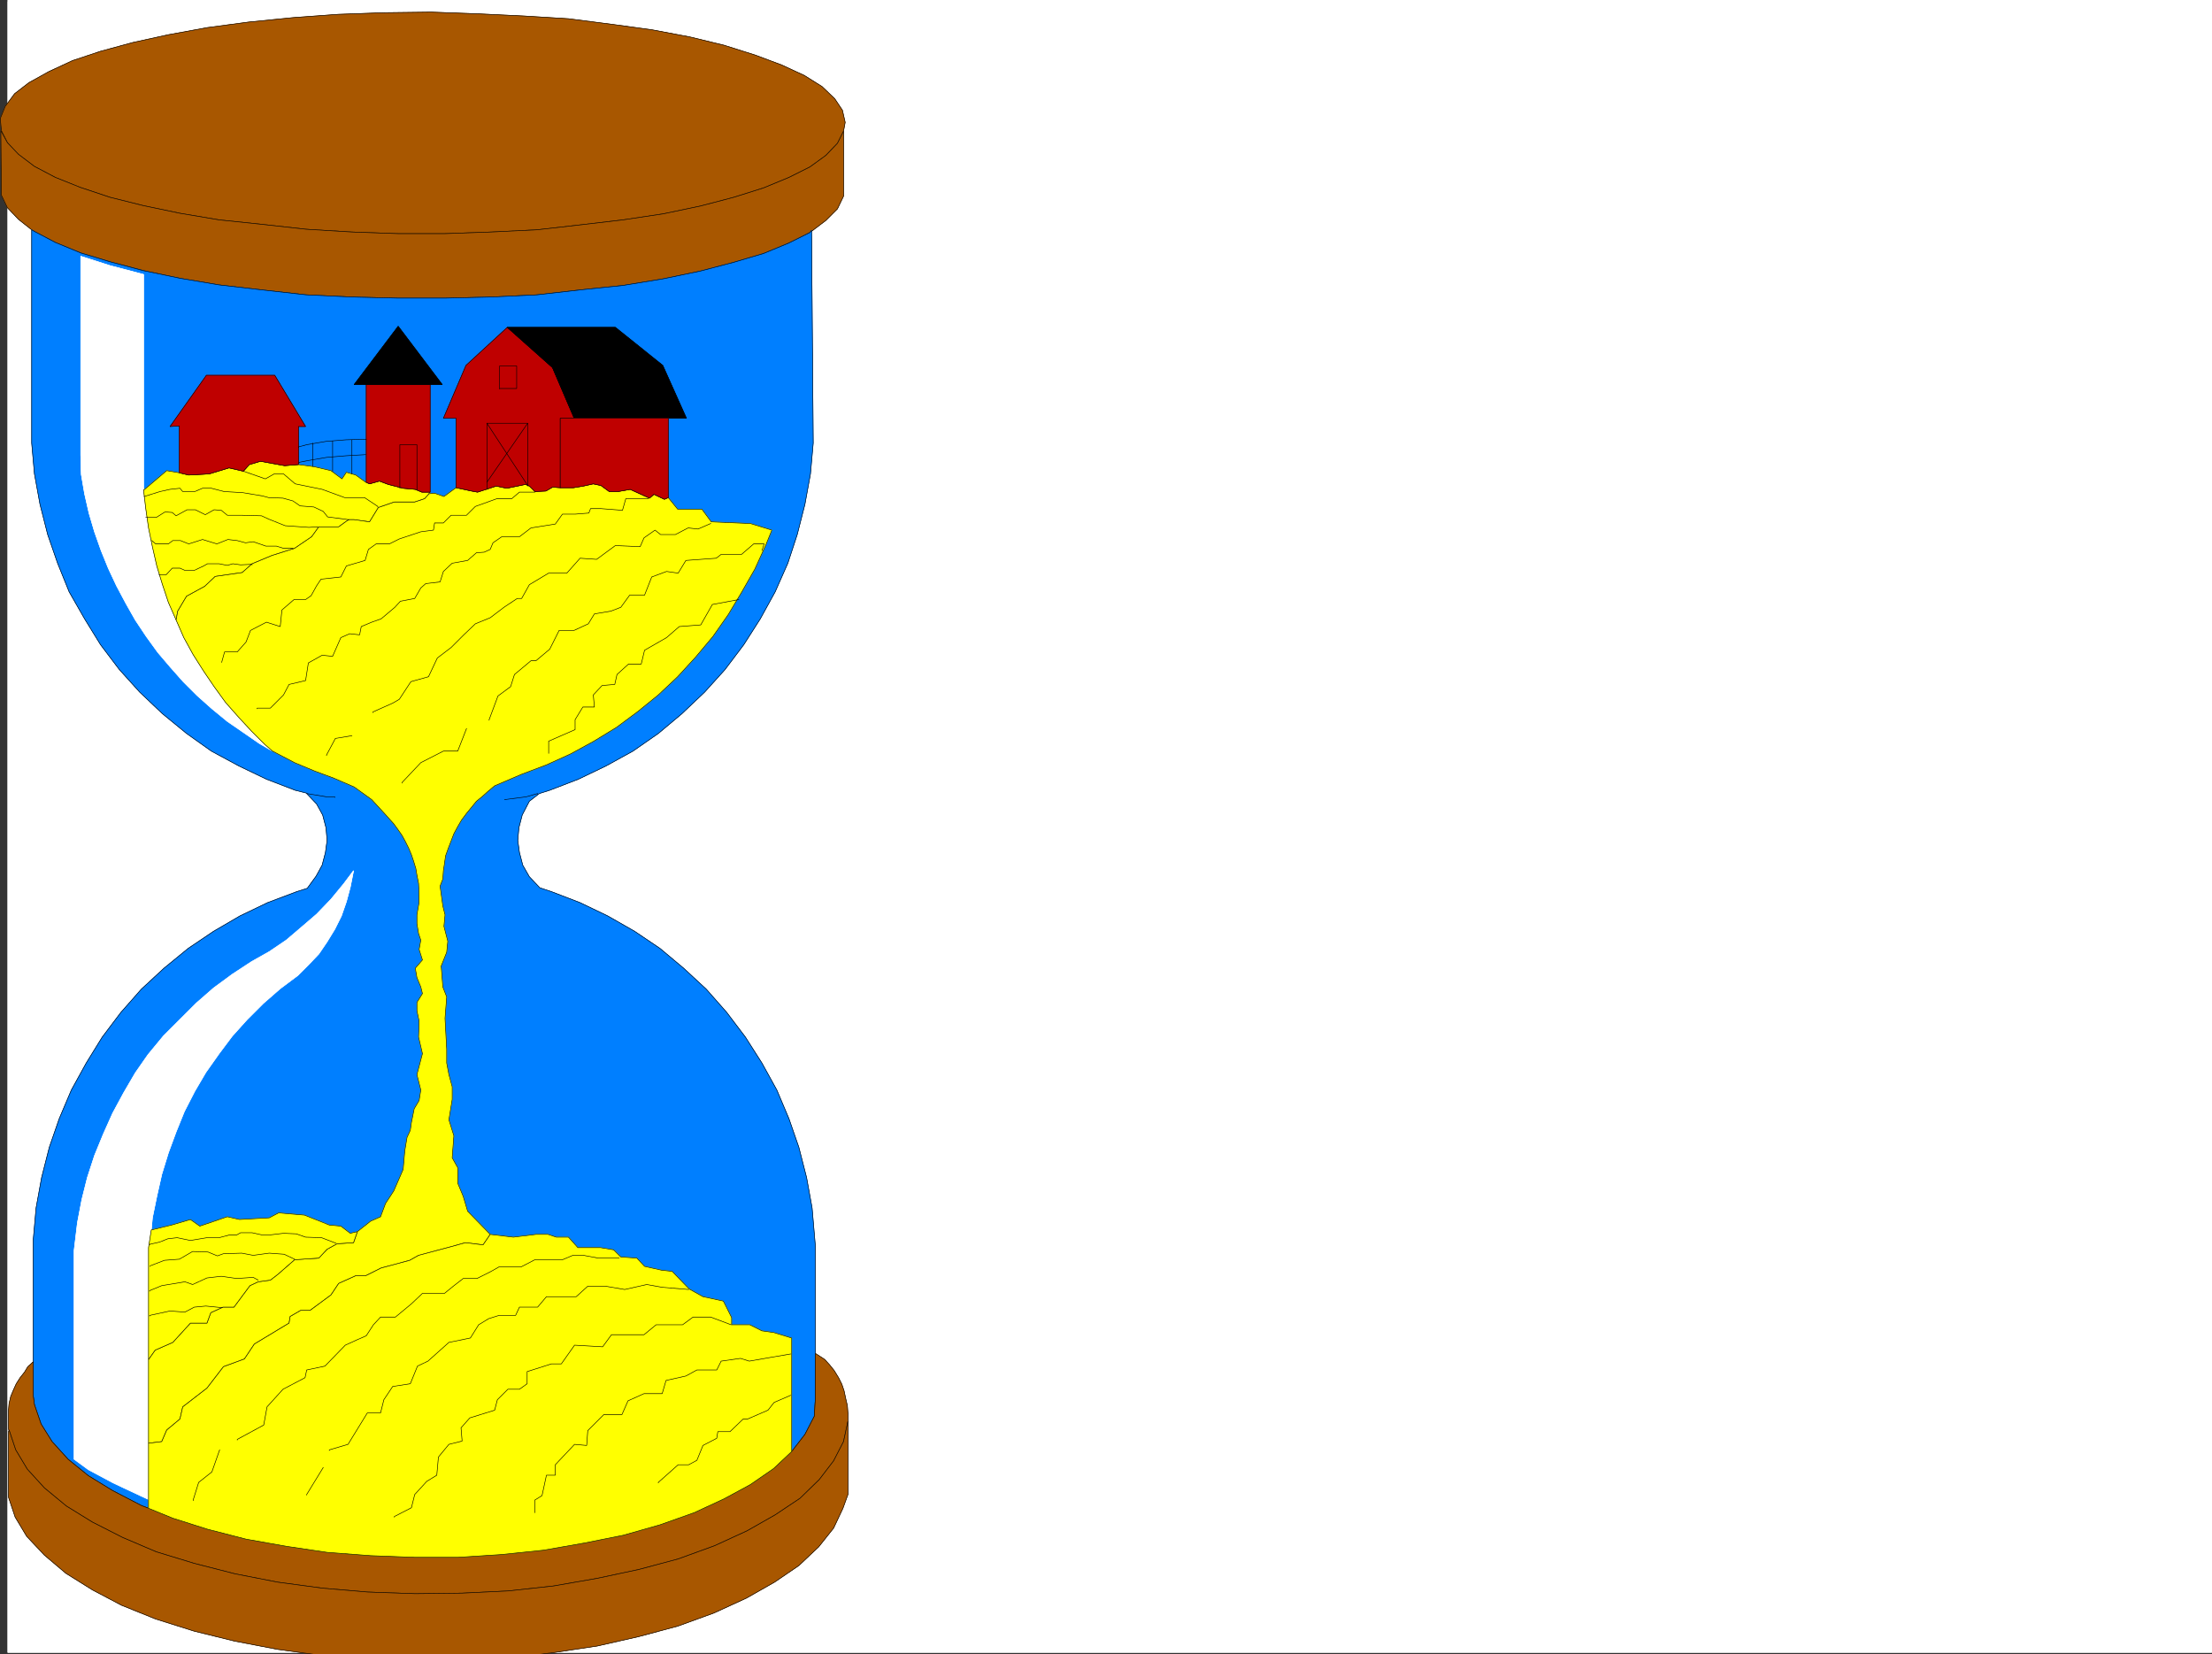
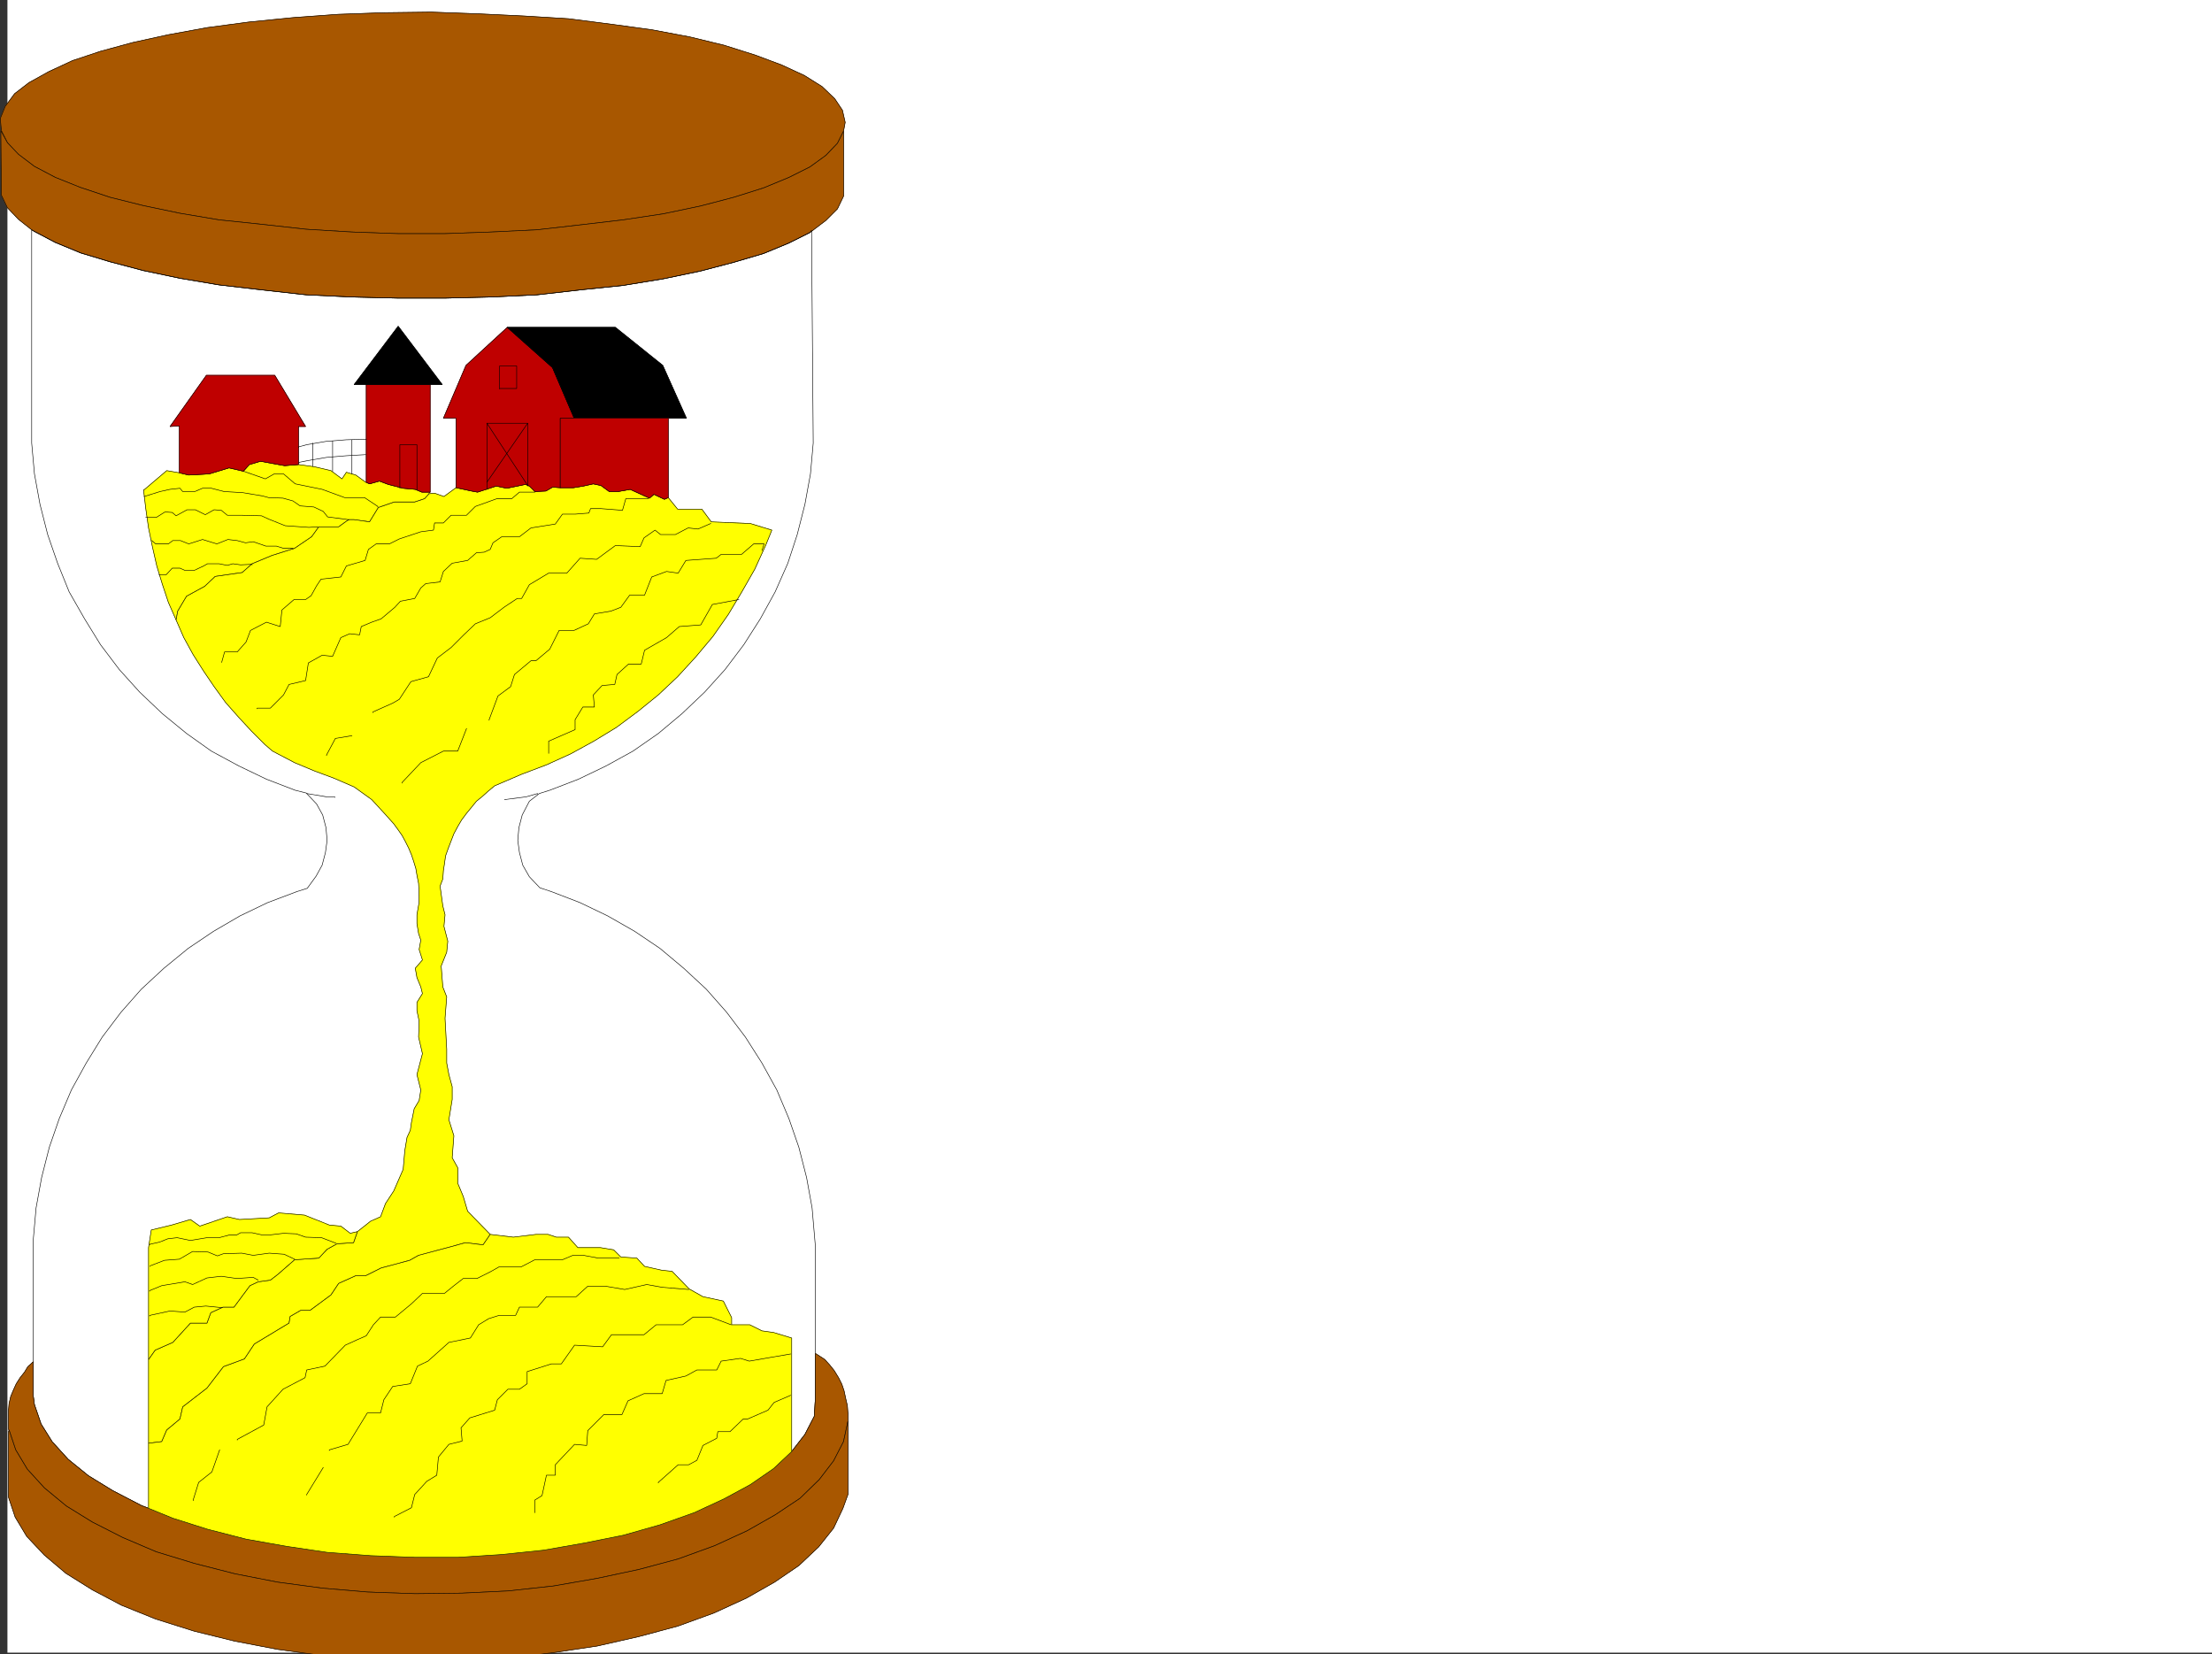
<svg xmlns="http://www.w3.org/2000/svg" width="3007.12" height="2248.25">
  <rect width="100%" height="100%" fill="#333333" stroke="none" />
  <defs>
    <clipPath id="a">
-       <path d="M0 0h2997v2244.137H0Zm0 0" />
-     </clipPath>
+       </clipPath>
    <clipPath id="b">
      <path d="M1 1929h1142v317.09H1Zm0 0" />
    </clipPath>
    <clipPath id="c">
      <path d="M0 1929h1144v317.09H0Zm0 0" />
    </clipPath>
  </defs>
  <path fill="#fff" d="M10.104 2246.297H3007.12V0H10.104Zm0 0" />
  <g clip-path="url(#a)" transform="translate(10.104 2.16)">
    <path fill="#fff" fill-rule="evenodd" stroke="#fff" stroke-linecap="square" stroke-linejoin="bevel" stroke-miterlimit="10" stroke-width=".743" d="M.742 2244.137h2995.531V-2.16H.743Zm0 0" />
  </g>
  <path fill="#a85700" fill-rule="evenodd" stroke="#a85700" stroke-linecap="square" stroke-linejoin="bevel" stroke-miterlimit="10" stroke-width=".743" d="m1148.972 166.293-3.754-16.5-10.48-15.719-17.243-16.46-23.969-15.016-30.734-14.23-35.93-13.454-42.738-13.488-46.45-11.262-51.69-9.734-54.7-7.47-58.457-7.507-60.684-3.715-62.91-3.008-62.953-2.27-63.691.782-62.953 2.23-61.426 4.497-59.938 5.98-56.187 7.508-53.215 9.738-47.938 10.477-44.222 12.004-38.2 12.707-32.218 14.976-26.98 14.977-19.473 15.012-12.746 17.207-6.723 16.5 1.484 16.46 8.25 16.462 14.977 15.757 21.738 16.461 28.465 14.973 33.703 13.492 40.469 13.488 44.965 11.223 50.207 10.516 53.176 8.953 57.71 6.023 60.684 6.727 62.207 3.75 62.91 2.23h63.696l62.953-2.23 62.168-3.008 59.195-6.727 57.71-6.765 54.665-8.211 50.203-10.516 45.707-11.965 40.469-12.746 34.45-14.234 28.503-14.23 21.7-15.72 15.757-16.46 8.25-16.5zm0 0" />
  <path fill="none" stroke="#000" stroke-linecap="square" stroke-linejoin="bevel" stroke-miterlimit="10" stroke-width=".743" d="m1148.972 166.293-3.754-16.5-10.48-15.719-17.243-16.46-23.969-15.016-30.734-14.23-35.93-13.454-42.738-13.488-46.45-11.262-51.69-9.734-54.7-7.47-58.457-7.507-60.684-3.715-62.91-3.008-62.953-2.27-63.691.782-62.953 2.23-61.426 4.497-59.938 5.98-56.187 7.508-53.215 9.738-47.938 10.477-44.222 12.004-38.2 12.707-32.218 14.976-26.98 14.977-19.473 15.012-12.746 17.207-6.723 16.5 1.484 16.46 8.25 16.462 14.977 15.757 21.738 16.461 28.465 14.973 33.703 13.492 40.469 13.488 44.965 11.223 50.207 10.516 53.176 8.953 57.71 6.023 60.684 6.727 62.207 3.75 62.91 2.23h63.696l62.953-2.23 62.168-3.008 59.195-6.727 57.71-6.765 54.665-8.211 50.203-10.516 45.707-11.965 40.469-12.746 34.45-14.234 28.503-14.23 21.7-15.72 15.757-16.46 8.25-16.5zm0 0" />
  <path fill="#a85700" fill-rule="evenodd" stroke="#a85700" stroke-linecap="square" stroke-linejoin="bevel" stroke-miterlimit="10" stroke-width=".743" d="m1146.741 178.258-8.25 16.5-15.758 16.46-21.699 15.72-28.504 14.23-34.45 14.234-40.468 12.746-45.707 11.965-50.203 10.516-54.664 8.21-57.711 6.766-59.195 6.727-62.168 3.008-62.953 2.23h-63.696l-62.91-2.23-62.207-3.75-60.684-6.727-57.71-6.023-53.176-8.953-50.207-10.516-44.965-11.223-40.469-13.488-33.703-13.492-28.465-14.973-21.738-16.46-14.977-15.758-8.992-16.461.742 87.62 8.25 17.243 14.977 15.719 17.984 14.234 3.754 2.266 28.465 14.976 34.484 14.23 39.688 11.966 45.707 12.003 49.465 10.48 53.176 8.993 57.71 6.727 60.684 6.761 62.207 2.973 62.91 1.527h63.696l62.953-1.527 62.168-2.973 59.195-6.761 57.71-5.985 54.665-8.992 50.203-10.476 45.707-12.004 40.469-11.965 34.45-14.235 28.503-14.23 21.7-16.461 15.757-15.758 8.25-17.203zm0 0" />
  <path fill="none" stroke="#000" stroke-linecap="square" stroke-linejoin="bevel" stroke-miterlimit="10" stroke-width=".743" d="m1146.741 178.258-8.25 16.5-15.758 16.46-21.699 15.72-28.504 14.23-34.45 14.234-40.468 12.746-45.707 11.965-50.203 10.516-54.664 8.21-57.711 6.766-59.195 6.727-62.168 3.008-62.953 2.23h-63.696l-62.91-2.23-62.207-3.75-60.684-6.727-57.71-6.023-53.176-8.953-50.207-10.516-44.965-11.223-40.469-13.488-33.703-13.492-28.465-14.973-21.738-16.46-14.977-15.758-8.992-16.461.742 87.62 8.25 17.243 14.977 15.719 17.984 14.234 3.754 2.266 28.465 14.976 34.484 14.23 39.688 11.966 45.707 12.003 49.465 10.48 53.176 8.993 57.71 6.727 60.684 6.761 62.207 2.973 62.91 1.527h63.696l62.953-1.527 62.168-2.973 59.195-6.761 57.71-5.985 54.665-8.992 50.203-10.476 45.707-12.004 40.469-11.965 34.45-14.235 28.503-14.23 21.7-16.461 15.757-15.758 8.25-17.203zm0 0" />
-   <path fill="#007fff" fill-rule="evenodd" stroke="#007fff" stroke-linecap="square" stroke-linejoin="bevel" stroke-miterlimit="10" stroke-width=".743" d="m733.143 1078.574 14.23-4.496 38.946-14.976 37.457-17.985 36.715-20.215 34.484-23.968 32.22-26.98 30.734-29.208 27.722-30.695 25.453-33.703 22.48-35.188 20.216-36.715 17.242-38.945 12.75-38.945 10.476-41.211 7.508-41.211 3.754-41.914-2.27-289.145-2.226 3.012-28.504 14.23-34.45 14.235-40.468 11.965-45.707 12.004-50.203 10.476-54.664 8.992-57.711 5.985-59.195 6.761-62.168 2.973-62.953 1.527h-63.696l-62.91-1.527-62.207-2.973-60.684-6.761-57.71-6.727-53.176-8.992-50.207-10.48-44.965-12.004-39.688-11.965-34.484-14.23-28.465-14.977-3.754-2.266v289.887l3.754 41.914 7.508 41.21 10.477 41.212L78.296 765.5l15.718 38.945 20.997 36.715 21.699 35.188 25.492 33.703 27.723 30.695 30.734 29.207 32.96 26.98 33.704 23.97 37.457 20.214 37.457 17.985 38.985 14.976 14.976 3.754 14.23 14.973 8.25 14.976 4.497 17.242 1.488 17.204-2.23 16.503-4.497 17.204-8.25 15.011-12.004 16.461-14.23 4.5-39.688 14.973-37.457 17.988-35.972 20.957-34.488 23.227-32.961 26.976-30.73 28.465-27.724 31.438-25.453 33.703-21.742 35.23-20.215 36.676-16.5 38.941-13.488 38.946-10.48 41.21-7.504 41.212-3.715 41.914v214.23l1.484 11.223 8.992 26.234 14.977 23.969 21.738 23.969 8.25 6.726 19.473 15.758 32.96 20.211 38.946 20.215 9.774 3.754 32.96 13.492 47.196 14.973 52.433 13.492 54.7 9.734 55.445 8.211 59.195 4.496 59.942 2.27h59.195l58.457-3.754 57.672-5.985 55.445-9.734 52.469-10.48 50.168-14.23 46.45-16.5 40.468-18.731 35.972-19.473 31.477-21.7 24.711-23.226 17.984-23.222 12.746-24.711 1.489-25.496V1694.28l-4.496-52.433-7.47-41.211-10.519-41.211-13.488-38.946-16.46-38.94-20.255-36.677-22.445-35.23-25.492-33.703-27.723-31.438-30.73-28.465-32.22-26.976-34.448-23.227-36.715-20.957-37.457-17.988-38.98-14.973-15.72-5.242-14.234-14.973-8.992-15.757-4.496-17.204-2.27-16.503 1.528-17.204 4.496-17.242 9.734-18.73zm0 0" />
  <path fill="none" stroke="#000" stroke-linecap="square" stroke-linejoin="bevel" stroke-miterlimit="10" stroke-width=".743" d="m733.143 1078.574 14.23-4.496 38.946-14.976 37.457-17.985 36.715-20.215 34.484-23.968 32.22-26.98 30.734-29.208 27.722-30.695 25.453-33.703 22.48-35.188 20.216-36.715 17.242-38.945 12.75-38.945 10.476-41.211 7.508-41.211 3.754-41.914-2.27-289.145-2.226 3.012-28.504 14.23-34.45 14.235-40.468 11.965-45.707 12.004-50.203 10.476-54.664 8.992-57.711 5.985-59.195 6.761-62.168 2.973-62.953 1.527h-63.696l-62.91-1.527-62.207-2.973-60.684-6.761-57.71-6.727-53.176-8.992-50.207-10.48-44.965-12.004-39.688-11.965-34.484-14.23-28.465-14.977-3.754-2.266v289.887l3.754 41.914 7.508 41.21 10.477 41.212L78.296 765.5l15.718 38.945 20.997 36.715 21.699 35.188 25.492 33.703 27.723 30.695 30.734 29.207 32.96 26.98 33.704 23.97 37.457 20.214 37.457 17.985 38.985 14.976 14.976 3.754 14.23 14.973 8.25 14.976 4.497 17.242 1.488 17.204-2.23 16.503-4.497 17.204-8.25 15.011-12.004 16.461-14.23 4.5-39.688 14.973-37.457 17.988-35.972 20.957-34.488 23.227-32.961 26.976-30.73 28.465-27.724 31.438-25.453 33.703-21.742 35.23-20.215 36.676-16.5 38.941-13.488 38.946-10.48 41.21-7.504 41.212-3.715 41.914v214.23l1.484 11.223 8.992 26.234 14.977 23.969 21.738 23.969 8.25 6.726 19.473 15.758 32.96 20.211 38.946 20.215 9.774 3.754 32.96 13.492 47.196 14.973 52.433 13.492 54.7 9.734 55.445 8.211 59.195 4.496 59.942 2.27h59.195l58.457-3.754 57.672-5.985 55.445-9.734 52.469-10.48 50.168-14.23 46.45-16.5 40.468-18.731 35.972-19.473 31.477-21.7 24.711-23.226 17.984-23.222 12.746-24.711 1.489-25.496V1694.28l-4.496-52.433-7.47-41.211-10.519-41.211-13.488-38.946-16.46-38.94-20.255-36.677-22.445-35.23-25.492-33.703-27.723-31.438-30.73-28.465-32.22-26.976-34.448-23.227-36.715-20.957-37.457-17.988-38.98-14.973-15.72-5.242-14.234-14.973-8.992-15.757-4.496-17.204-2.27-16.503 1.528-17.204 4.496-17.242 9.734-18.73zm0 0" />
  <path fill="#a85700" fill-rule="evenodd" stroke="#a85700" stroke-linecap="square" stroke-linejoin="bevel" stroke-miterlimit="10" stroke-width=".743" d="M1108.503 1840.32v59.157l-1.488 25.496-12.747 24.71-17.984 23.223-24.71 23.227-31.478 21.699-35.972 19.473-40.469 18.73-46.45 16.5-50.167 14.23-52.469 10.481-55.445 9.735-57.672 5.984-58.457 3.754H563.8l-59.942-2.27-59.195-4.496-55.445-8.21-54.7-9.735-52.433-13.492-47.196-14.973-32.96-13.492-9.774-3.754-38.945-20.215-32.961-20.21-19.473-15.759-8.25-6.726-21.738-23.969-14.977-23.969-8.992-26.234-1.484-11.223v-47.195l-7.508 6.766-4.496 7.468-5.984 7.508-5.239 8.25-3.754 8.211-3.754 8.992-2.265 9.735-.746 8.996v26.234l.746.742 8.992 26.942 15.758 26.234 23.222 25.457 29.954 24.711 35.226 21.738 41.211 20.957 45.711 19.473 51.688 15.758 55.445 14.191 57.71 11.262 61.427 8.25 61.425 5.238 64.438 2.23 63.695-.742 62.95-3.011 61.425-6.727 59.942-10.476 56.187-12.004 53.215-14.235L971.378 2101l44.222-20.254 38.2-21.7 33.746-22.483 26.195-25.454 19.512-25.492 13.488-26.199 5.984-27.723v-10.476l-.746-10.48-2.265-9.735-2.23-10.48-3.009-8.993-4.5-8.992-5.98-9.738-6.023-7.504-6.723-7.469-12.746-8.25zm0 0" />
  <path fill="none" stroke="#000" stroke-linecap="square" stroke-linejoin="bevel" stroke-miterlimit="10" stroke-width=".743" d="M1108.503 1840.32v59.157l-1.488 25.496-12.747 24.71-17.984 23.223-24.71 23.227-31.478 21.699-35.972 19.473-40.469 18.73-46.45 16.5-50.167 14.23-52.469 10.481-55.445 9.735-57.672 5.984-58.457 3.754H563.8l-59.942-2.27-59.195-4.496-55.445-8.21-54.7-9.735-52.433-13.492-47.196-14.973-32.96-13.492-9.774-3.754-38.945-20.215-32.961-20.21-19.473-15.759-8.25-6.726-21.738-23.969-14.977-23.969-8.992-26.234-1.484-11.223v-47.195l-7.508 6.766-4.496 7.468-5.984 7.508-5.239 8.25-3.754 8.211-3.754 8.992-2.265 9.735-.746 8.996v26.234l.746.742 8.992 26.942 15.758 26.234 23.222 25.457 29.954 24.711 35.226 21.738 41.211 20.957 45.711 19.473 51.688 15.758 55.445 14.191 57.71 11.262 61.427 8.25 61.425 5.238 64.438 2.23 63.695-.742 62.95-3.011 61.425-6.727 59.942-10.476 56.187-12.004 53.215-14.235L971.378 2101l44.222-20.254 38.2-21.7 33.746-22.483 26.195-25.454 19.512-25.492 13.488-26.199 5.984-27.723v-10.476l-.746-10.48-2.265-9.735-2.23-10.48-3.009-8.993-4.5-8.992-5.98-9.738-6.023-7.504-6.723-7.469-12.746-8.25zm0 0" />
  <g clip-path="url(#b)" transform="translate(10.104 2.16)">
    <path fill="#a85700" fill-rule="evenodd" d="m2.23 1941.54 8.993 26.94 15.757 26.235 23.223 25.457 29.953 24.71 35.227 21.74 41.21 20.956 45.712 19.473 51.687 15.758L309.438 2137l57.71 11.262 61.426 8.25L490 2161.75l64.438 2.23 63.695-.742 62.949-3.011 61.426-6.727 59.941-10.477 56.188-12.004 53.215-14.234 49.421-17.945 44.223-20.254 38.2-21.7 33.745-22.484 26.196-25.453 19.511-25.492 13.489-26.2 5.984-27.722v99.63l-6.766 18.726-12.707 26.98-20.253 25.453-26.98 25.457-32.962 22.48-38.2 21.7-44.222 20.254-49.422 17.95-53.214 14.23-56.188 12.746-59.941 8.996-61.426 7.465-62.95 3.011-63.695.742L490 2253.13l-62.91-5.242-59.942-8.25-58.453-11.219-54.703-13.492-52.433-16.5-46.45-18.727-39.726-20.957-35.973-22.484-29.207-24.711-23.969-25.453-15.754-26.239-8.996-26.937v-89.149zm0 0" />
  </g>
  <g fill="none" stroke-linecap="square" stroke-linejoin="bevel" stroke-miterlimit="10" stroke-width=".743" clip-path="url(#c)" transform="translate(10.104 2.16)">
    <path stroke="#a85700" d="m2.23 1941.54 8.993 26.94 15.757 26.235 23.223 25.457 29.953 24.71 35.227 21.74 41.21 20.956 45.712 19.473 51.687 15.758L309.438 2137l57.71 11.262 61.426 8.25L490 2161.75l64.437 2.23 63.696-.742 62.949-3.011 61.426-6.727 59.941-10.477 56.188-12.003 53.215-14.235 49.421-17.945 44.223-20.254 38.2-21.7 33.745-22.484 26.196-25.453 19.511-25.492 13.489-26.2 5.984-27.722v99.63l-6.766 18.726-12.707 26.98-20.253 25.453-26.98 25.457-32.962 22.48-38.2 21.7-44.222 20.254-49.422 17.95-53.214 14.23-56.188 12.746-59.941 8.996-61.426 7.465-62.95 3.011-63.695.742L490 2253.13l-62.91-5.242-59.942-8.25-58.453-11.219-54.703-13.492-52.433-16.5-46.45-18.727-39.726-20.957-35.973-22.484-29.207-24.711-23.969-25.453-15.754-26.239-8.996-26.937v-89.148zm0 0" />
    <path stroke="#000" d="m2.23 1941.54 8.993 26.94 15.757 26.235 23.223 25.457 29.953 24.71 35.227 21.74 41.21 20.956 45.712 19.473 51.687 15.758L309.438 2137l57.71 11.262 61.426 8.25L490 2161.75l64.437 2.23 63.696-.742 62.949-3.011 61.426-6.727 59.941-10.477 56.188-12.003 53.215-14.235 49.421-17.945 44.223-20.254 38.2-21.7 33.745-22.484 26.196-25.453 19.511-25.492 13.489-26.2 5.984-27.722v99.63l-6.766 18.726-12.707 26.98-20.253 25.453-26.98 25.457-32.962 22.48-38.2 21.7-44.222 20.254-49.422 17.95-53.214 14.23-56.188 12.746-59.941 8.996-61.426 7.465-62.95 3.011-63.695.742L490 2253.13l-62.91-5.242-59.942-8.25-58.453-11.219-54.703-13.492-52.433-16.5-46.45-18.727-39.726-20.957-35.973-22.484-29.207-24.711-23.969-25.453-15.754-26.239-8.996-26.937v-89.148zm0 0" />
  </g>
  <path fill="#fff" fill-rule="evenodd" stroke="#fff" stroke-linecap="square" stroke-linejoin="bevel" stroke-miterlimit="10" stroke-width=".743" d="M195.163 373.016v292.859l3.012 25.453 3.754 26.235 5.238 25.453 5.984 26.238 7.508 24.71 8.211 24.712 10.516 23.969 10.48 23.968 12.746 23.227 14.23 22.441 14.235 20.996 15.719 21.703 17.242 19.47 17.984 19.472 17.989 17.984 10.476 8.996-17.984-10.48-21.7-14.977-21.742-14.972-20.996-17.243-20.215-17.988-18.726-18.726-17.246-19.473-17.242-20.215-15.72-21.703-14.972-22.48-12.746-22.485-12.75-23.965-11.219-23.968-9.738-23.97-8.992-25.452-7.508-25.457-5.98-26.235-4.497-26.199-.746-26.234V348.305l39.688 12.707zm0 0" />
  <path fill="none" stroke="#fff" stroke-linecap="square" stroke-linejoin="bevel" stroke-miterlimit="10" stroke-width=".743" d="M195.163 373.016v292.859l3.012 25.453 3.754 26.235 5.238 25.453 5.984 26.238 7.508 24.71 8.211 24.712 10.516 23.969 10.48 23.968 12.746 23.227 14.23 22.441 14.235 20.996 15.719 21.703 17.242 19.47 17.984 19.472 17.989 17.984 10.476 8.996-17.984-10.48-21.7-14.977-21.742-14.972-20.996-17.243-20.215-17.988-18.726-18.726-17.246-19.473-17.242-20.215-15.72-21.703-14.972-22.48-12.746-22.485-12.75-23.965-11.219-23.968-9.738-23.97-8.992-25.452-7.508-25.457-5.98-26.235-4.497-26.199-.746-26.234V348.305l39.688 12.707zm0 0" />
  <path fill="#fff" fill-rule="evenodd" stroke="#fff" stroke-linecap="square" stroke-linejoin="bevel" stroke-miterlimit="10" stroke-width=".743" d="m100.776 1983.387 19.473 14.234 33.703 17.984 38.203 17.946 9.774 4.496v-342.281l3.714-23.965 1.524-16.504 5.984-29.207 6.727-29.95 8.992-29.206 10.516-28.465 11.222-27.723 14.235-27.684 14.972-25.492 17.989-25.453 17.984-23.969 20.254-22.484 21.699-21.7 23.227-20.253 24.007-17.945 14.23-14.235 14.235-14.976 11.223-16.5 10.516-17.203 8.953-17.985 6.765-19.473 5.239-19.472 4.5-22.48-13.493 17.984-17.242 20.957-19.472 20.215-20.957 17.988-20.254 17.242-23.227 15.719-23.969 13.488-26.234 17.203-25.453 18.73-23.227 20.255-22.48 22.441-22.485 22.484-20.996 25.454-17.203 24.71-15.758 26.981-14.976 27.723-12.746 28.464-11.965 29.207-9.735 29.95-7.507 29.949-5.985 31.476-4.496 37.457zm0 0" />
  <path fill="none" stroke="#fff" stroke-linecap="square" stroke-linejoin="bevel" stroke-miterlimit="10" stroke-width=".743" d="m100.776 1983.387 19.473 14.234 33.703 17.984 38.203 17.946 9.774 4.496v-342.281l3.714-23.965 1.524-16.504 5.984-29.207 6.727-29.95 8.992-29.206 10.516-28.465 11.222-27.723 14.235-27.684 14.972-25.492 17.989-25.453 17.984-23.969 20.254-22.484 21.699-21.7 23.227-20.253 24.007-17.945 14.23-14.235 14.235-14.976 11.223-16.5 10.516-17.203 8.953-17.985 6.765-19.473 5.239-19.472 4.5-22.48-13.493 17.984-17.242 20.957-19.472 20.215-20.957 17.988-20.254 17.242-23.227 15.719-23.969 13.488-26.234 17.203-25.453 18.73-23.227 20.255-22.48 22.441-22.485 22.484-20.996 25.454-17.203 24.71-15.758 26.981-14.976 27.723-12.746 28.464-11.965 29.207-9.735 29.95-7.507 29.949-5.985 31.476-4.496 37.457zm0 0" />
  <path fill="#ff0" fill-rule="evenodd" stroke="#ff0" stroke-linecap="square" stroke-linejoin="bevel" stroke-miterlimit="10" stroke-width=".743" d="m583.272 671.113-5.984 6.723-13.488 4.5h-27.723l-21.738 7.504-11.965 19.473-20.996-3.012h-7.469l-13.488 9.738h-26.98l-9.735 13.488-23.227 15.758-30.734 9.735-26.977 11.222-13.492 11.965-36.715 5.277-14.23 13.453-24.711 13.489-12.004 20.215-2.23 12.004-10.516-23.97-8.211-24.71-7.508-24.711-5.984-26.238-5.238-25.453-3.754-26.235-3.012-25.453 1.488-.746 29.988-25.453 17.243 2.972 12.71 3.012 27.72-1.527 26.98-8.211 19.512 4.496 8.21-8.992 15.012-4.496 32.965 5.98 18.727-1.484 21.738 2.972 22.445 5.278 15.016 11.222 5.98-8.992 12.746 3.754 13.493 9.735 5.238 2.23 13.488-3.754 11.965 4.496 20.254 5.278 16.46 1.484 8.993 3.754h11.262l-1.524 1.488zm0 0" />
  <path fill="none" stroke="#000" stroke-linecap="square" stroke-linejoin="bevel" stroke-miterlimit="10" stroke-width=".743" d="m583.272 671.113-5.984 6.723-13.488 4.5h-27.723l-21.738 7.504-11.965 19.473-20.996-3.012h-7.469l-13.488 9.738h-26.98l-9.735 13.488-23.227 15.758-30.734 9.735-26.977 11.222-13.492 11.965-36.715 5.277-14.23 13.453-24.711 13.489-12.004 20.215-2.23 12.004-10.516-23.97-8.211-24.71-7.508-24.711-5.984-26.238-5.238-25.453-3.754-26.235-3.012-25.453 1.488-.746 29.988-25.453 17.243 2.972 12.71 3.012 27.72-1.527 26.98-8.211 19.512 4.496 8.21-8.992 15.012-4.496 32.965 5.98 18.727-1.484 21.738 2.972 22.445 5.278 15.016 11.222 5.98-8.992 12.746 3.754 13.493 9.735 5.238 2.23 13.488-3.754 11.965 4.496 20.254 5.278 16.46 1.484 8.993 3.754h11.262l-1.524 1.488zm0 0" />
  <path fill="#ff0" fill-rule="evenodd" stroke="#ff0" stroke-linecap="square" stroke-linejoin="bevel" stroke-miterlimit="10" stroke-width=".743" d="m480.636 1689.043-22.485 1.484-13.488 7.47L433.44 1710l-32.96 2.227-23.227 20.253-9.735 7.47-16.5 2.269-11.261 5.238-21.7 29.207h-14.976l-16.5 7.469-5.238 14.234h-22.485l-23.969 26.235-23.968 10.48-8.992 12.746v113.82l17.949-2.23 6.761-15.719 17.989-14.972 3.754-16.5 32.96-25.458 22.481-29.207 28.465-10.476 13.488-20.254 47.196-28.465 1.484-8.996 14.234-8.21h12.746l28.465-20.997 10.52-15.719 23.222-10.476h13.493l20.957-10.48 38.98-10.477 11.965-6.766 44.965-11.965 18.73-5.238 23.969 2.969 9.734-14.23-30.691-31.438-6.023-20.254-7.47-17.946v-20.996l-7.507-13.492 2.27-29.949-6.766-21.7 4.496-27.722v-17.242l-4.496-16.461-2.969-15.719v-18.73l-2.27-41.953 2.27-29.207-5.28-13.493-2.227-28.464 7.508-18.727 1.484-14.977-5.238-20.214 1.485-15.72-3.012-12.003-3.715-26.977 3.715-9.738.785-11.219 1.484-9.738 1.485-10.476 3.754-10.48 3.754-9.735 3.753-9.739 5.239-9.734 5.242-8.992 6.723-8.996 6.765-8.25 6.727-8.25 8.25-6.723 7.504-6.765 8.996-7.47 36.715-15.718 33.703-12.746 32.96-14.973 31.477-17.246 30.73-18.726 29.208-21.704 27.722-22.48 26.239-24.71 24.71-26.981 23.223-27.684 21-29.988 17.946-29.95 17.984-31.476 15.016-32.922 8.21-20.254-29.206-8.953-53.176-2.27-12.746-17.242h-32.961l-12.746-15.718-5.243 2.27-14.23-6.767-6.023 5.239-26.196-11.965-16.5 2.973h-12.004l-11.222-8.211-10.477-2.266-13.492 3.008-13.488 2.23h-17.985l-10.48-.742-8.992 5.238-14.977.743-7.508-7.47-5.238-2.265-25.492 5.278-14.235-3.012-25.453 8.25-8.25-1.524-20.996-4.496-16.46 12.004-12.747-4.496-7.508.742-5.984 6.723-13.488 4.5h-27.723l-21.738 7.504-11.965 19.473-20.996-3.012h-7.469l-13.488 9.738h-26.98l-9.735 13.488-23.227 15.758-30.734 9.735-26.977 11.222-13.492 11.965-36.715 5.277-14.23 13.453-24.711 13.489-12.004 20.215-2.23 12.004 10.48 23.968 12.746 23.227 14.23 22.441 14.235 20.996 15.719 21.703 17.242 19.47 17.984 19.472 17.989 17.984 10.476 8.996 29.992 15.72 26.977 11.257 26.2 9.738 27.722 11.965 23.969 17.242 17.242 18.727 12.746 14.234 5.98 8.211 5.242 7.508 4.497 8.25 4.496 8.992 3.754 8.953 3.011 8.992 2.969 9.739 1.527 8.992 2.227 11.262.742 15.718v9.735l-2.969 17.242v11.965l2.227 13.492 3.012 8.992-2.27 12.707 4.5 14.23-9.738 11.262 2.27 12.707 5.238 12.746 2.23 8.997-7.469 11.964v11.258l2.97 14.235-.743 21.699 5.242 22.484-7.469 28.465 5.239 20.957-2.27 14.23-6.723 11.262-3.753 18.692-1.489 10.515-4.496 9.739-3.008 17.945-2.23 25.492-12.746 29.207-11.262 17.207-6.723 17.985-13.492 5.984-17.984 14.23zm0 0" />
  <path fill="none" stroke="#000" stroke-linecap="square" stroke-linejoin="bevel" stroke-miterlimit="10" stroke-width=".743" d="m480.636 1689.043-22.485 1.484-13.488 7.47L433.44 1710l-32.96 2.227-23.227 20.253-9.735 7.47-16.5 2.269-11.261 5.238-21.7 29.207h-14.976l-16.5 7.469-5.238 14.234h-22.485l-23.969 26.235-23.968 10.48-8.992 12.746v113.82l17.949-2.23 6.761-15.719 17.989-14.972 3.754-16.5 32.96-25.458 22.481-29.207 28.465-10.476 13.488-20.254 47.196-28.465 1.484-8.996 14.234-8.21h12.746l28.465-20.997 10.52-15.719 23.222-10.476h13.493l20.957-10.48 38.98-10.477 11.965-6.766 44.965-11.965 18.73-5.238 23.969 2.969 9.734-14.23-30.691-31.438-6.023-20.254-7.47-17.946v-20.996l-7.507-13.492 2.27-29.949-6.766-21.7 4.496-27.722v-17.242l-4.496-16.461-2.969-15.719v-18.73l-2.27-41.953 2.27-29.207-5.28-13.493-2.227-28.464 7.508-18.727 1.484-14.977-5.238-20.214 1.485-15.72-3.012-12.003-3.715-26.977 3.715-9.738.785-11.219 1.484-9.738 1.485-10.476 3.754-10.48 3.754-9.735 3.753-9.739 5.239-9.734 5.242-8.992 6.723-8.996 6.765-8.25 6.727-8.25 8.25-6.723 7.504-6.765 8.996-7.47 36.715-15.718 33.703-12.746 32.96-14.973 31.477-17.246 30.73-18.726 29.208-21.704 27.722-22.48 26.239-24.71 24.71-26.981 23.223-27.684 21-29.988 17.946-29.95 17.984-31.476 15.016-32.922 8.21-20.254-29.206-8.953-53.176-2.27-12.746-17.242h-32.961l-12.746-15.718-5.243 2.27-14.23-6.767-6.023 5.239-26.196-11.965-16.5 2.973h-12.004l-11.222-8.211-10.477-2.266-13.492 3.008-13.488 2.23h-17.985l-10.48-.742-8.992 5.238-14.977.743-7.508-7.47-5.238-2.265-25.492 5.278-14.235-3.012-25.453 8.25-8.25-1.524-20.996-4.496-16.46 12.004-12.747-4.496-7.508.742-5.984 6.723-13.488 4.5h-27.723l-21.738 7.504-11.965 19.473-20.996-3.012h-7.469l-13.488 9.738h-26.98l-9.735 13.488-23.227 15.758-30.734 9.735-26.977 11.222-13.492 11.965-36.715 5.277-14.23 13.453-24.711 13.489-12.004 20.215-2.23 12.004 10.48 23.968 12.746 23.227 14.23 22.441 14.235 20.996 15.719 21.703 17.242 19.47 17.984 19.472 17.989 17.984 10.476 8.996 29.992 15.72 26.977 11.257 26.2 9.738 27.722 11.965 23.969 17.242 17.242 18.727 12.746 14.234 5.98 8.211 5.242 7.508 4.497 8.25 4.496 8.992 3.754 8.953 3.011 8.992 2.969 9.739 1.527 8.992 2.227 11.262.742 15.718v9.735l-2.969 17.242v11.965l2.227 13.492 3.012 8.992-2.27 12.707 4.5 14.23-9.738 11.262 2.27 12.707 5.238 12.746 2.23 8.997-7.469 11.964v11.258l2.97 14.235-.743 21.699 5.242 22.484-7.469 28.465 5.239 20.957-2.27 14.23-6.723 11.262-3.753 18.692-1.489 10.515-4.496 9.739-3.008 17.945-2.23 25.492-12.746 29.207-11.262 17.207-6.723 17.985-13.492 5.984-17.984 14.23zm0 0" />
  <path fill="#ff0" fill-rule="evenodd" stroke="#ff0" stroke-linecap="square" stroke-linejoin="bevel" stroke-miterlimit="10" stroke-width=".743" d="m666.436 1677.781-9.734 14.23-23.969-2.968-18.73 5.238-44.965 11.965-11.965 6.766-38.98 10.476-20.957 10.48h-13.493l-23.222 10.477-10.52 15.72-28.465 20.995H408.69l-14.234 8.211-1.484 8.996-47.196 28.465-13.488 20.254-28.465 10.476-22.48 29.207-32.961 25.458-3.754 16.5-17.989 14.972-6.761 15.719-17.95 2.23v88.403l32.961 13.492 47.196 14.973 52.433 13.492 54.7 9.734 55.445 8.211 59.195 4.496 59.942 2.27h59.195l58.457-3.754 57.672-5.985 55.445-9.734 52.469-10.48 50.168-14.23 46.45-16.5 40.468-18.731 35.972-19.473 31.477-21.7 24.711-23.226v-154.285l-24.71-7.508-15.759-2.23-16.46-8.25h-24.712v-9.735l-11.261-22.484-27.723-5.98-18.727-10.48-23.226-23.97-14.234-1.523-23.223-5.238-10.48-11.223-21.739-1.484-9.738-9.739-17.985-3.011h-30.734l-12.746-14.23h-16.46l-11.263-3.755h-16.46l-30.731 3.754zm0 0" />
  <path fill="none" stroke="#000" stroke-linecap="square" stroke-linejoin="bevel" stroke-miterlimit="10" stroke-width=".743" d="m666.436 1677.781-9.734 14.23-23.969-2.968-18.73 5.238-44.965 11.965-11.965 6.766-38.98 10.476-20.957 10.48h-13.493l-23.222 10.477-10.52 15.72-28.465 20.995H408.69l-14.234 8.211-1.484 8.996-47.196 28.465-13.488 20.254-28.465 10.476-22.48 29.207-32.961 25.458-3.754 16.5-17.989 14.972-6.761 15.719-17.95 2.23v88.403l32.961 13.492 47.196 14.973 52.433 13.492 54.7 9.734 55.445 8.211 59.195 4.496 59.942 2.27h59.195l58.457-3.754 57.672-5.985 55.445-9.734 52.469-10.48 50.168-14.23 46.45-16.5 40.468-18.731 35.972-19.473 31.477-21.7 24.711-23.226v-154.285l-24.71-7.508-15.759-2.23-16.46-8.25h-24.712v-9.735l-11.261-22.484-27.723-5.98-18.727-10.48-23.226-23.97-14.234-1.523-23.223-5.238-10.48-11.223-21.739-1.484-9.738-9.739-17.985-3.011h-30.734l-12.746-14.23h-16.46l-11.263-3.755h-16.46l-30.731 3.754zm0 0" />
  <path fill="#ff0" fill-rule="evenodd" stroke="#ff0" stroke-linecap="square" stroke-linejoin="bevel" stroke-miterlimit="10" stroke-width=".743" d="m210.92 1835.082 23.97-10.48 23.968-26.235h22.485l5.238-14.234 16.5-7.469h14.976l21.7-29.207 11.261-5.238 16.5-2.27 9.735-7.469 23.226-20.253L433.44 1710l11.223-12.004 13.488-7.469 22.485-1.484 5.238-15.016-9.738 2.27-12.747-9.738-15.718-1.485-33.703-13.488-35.227-3.012-12.75 6.723-40.469 2.27-16.46-3.754-37.458 12.746-12.746-8.993-25.492 7.508-27.723 6.727-3.714 23.965v152.062zm0 0" />
  <path fill="none" stroke="#000" stroke-linecap="square" stroke-linejoin="bevel" stroke-miterlimit="10" stroke-width=".743" d="m210.92 1835.082 23.97-10.48 23.968-26.235h22.485l5.238-14.234 16.5-7.469h14.976l21.7-29.207 11.261-5.238 16.5-2.27 9.735-7.469 23.226-20.253L433.44 1710l11.223-12.004 13.488-7.469 22.485-1.484 5.238-15.016-9.738 2.27-12.747-9.738-15.718-1.485-33.703-13.488-35.227-3.012-12.75 6.723-40.469 2.27-16.46-3.754-37.458 12.746-12.746-8.993-25.492 7.508-27.723 6.727-3.714 23.965v152.062zm0 0" />
  <path fill="#bf0000" fill-rule="evenodd" stroke="#bf0000" stroke-linecap="square" stroke-linejoin="bevel" stroke-miterlimit="10" stroke-width=".743" d="m405.718 631.426-18.727 1.484-32.965-5.98-15.012 4.496-8.21 8.992-19.512-4.496-26.98 8.21-27.72 1.528-12.71-3.012v-63.656l-12.746.742 49.46-69.675H373.5l41.957 69.675h-9.738zm0 0" />
  <path fill="none" stroke="#000" stroke-linecap="square" stroke-linejoin="bevel" stroke-miterlimit="10" stroke-width=".743" d="m405.718 631.426-18.727 1.484-32.965-5.98-15.012 4.496-8.21 8.992-19.512-4.496-26.98 8.21-27.72 1.528-12.71-3.012v-63.656l-12.746.742 49.46-69.675H373.5l41.957 69.675h-9.738zm0 0" />
  <path fill="#bf0000" fill-rule="evenodd" stroke="#bf0000" stroke-linecap="square" stroke-linejoin="bevel" stroke-miterlimit="10" stroke-width=".743" d="M584.796 668.883h-11.262l-8.992-3.754-16.461-1.484-20.254-5.278-11.965-4.496-13.488 3.754-4.496-2.23v-132.59h86.918zm0 0" />
  <path fill="none" stroke="#000" stroke-linecap="square" stroke-linejoin="bevel" stroke-miterlimit="10" stroke-width=".743" d="M584.796 668.883h-11.262l-8.992-3.754-16.461-1.484-20.254-5.278-11.965-4.496-13.488 3.754-4.496-2.23v-132.59h86.918zm0 0" />
  <path fill-rule="evenodd" stroke="#000" stroke-linecap="square" stroke-linejoin="bevel" stroke-miterlimit="10" stroke-width=".743" d="M497.878 522.805h103.379l-59.942-79.371-59.937 79.37zm0 0" />
  <path fill="none" stroke="#000" stroke-linecap="square" stroke-linejoin="bevel" stroke-miterlimit="10" stroke-width=".743" d="M497.878 522.805h103.379l-59.942-79.371-59.937 79.37zm0 0" />
  <path fill="#bf0000" fill-rule="evenodd" stroke="#bf0000" stroke-linecap="square" stroke-linejoin="bevel" stroke-miterlimit="10" stroke-width=".743" d="m780.335 567.77-29.207-68.188-61.465-54.664-56.188 51.691-30.691 71.907h17.203v94.347l20.996 4.496 8.25 1.524 25.453-8.25 14.235 3.012 25.492-5.278 5.238 2.266 7.508 7.469 14.977-.743 8.992-5.238 10.48.742v-94.347h18.727zm0 0" />
  <path fill="none" stroke="#000" stroke-linecap="square" stroke-linejoin="bevel" stroke-miterlimit="10" stroke-width=".743" d="m780.335 567.77-29.207-68.188-61.465-54.664-56.188 51.691-30.691 71.907h17.203v94.347l20.996 4.496 8.25 1.524 25.453-8.25 14.235 3.012 25.492-5.278 5.238 2.266 7.508 7.469 14.977-.743 8.992-5.238 10.48.742v-94.347h18.727zm0 0" />
  <path fill-rule="evenodd" stroke="#000" stroke-linecap="square" stroke-linejoin="bevel" stroke-miterlimit="10" stroke-width=".743" d="m689.663 444.918 61.465 54.664 29.207 68.188v.746h152.844l-32.22-71.907-64.437-51.691zm0 0" />
  <path fill="none" stroke="#000" stroke-linecap="square" stroke-linejoin="bevel" stroke-miterlimit="10" stroke-width=".743" d="m689.663 444.918 61.465 54.664 29.207 68.188v.746h152.844l-32.22-71.907-64.437-51.691zm0 0" />
  <path fill="#bf0000" fill-rule="evenodd" stroke="#bf0000" stroke-linecap="square" stroke-linejoin="bevel" stroke-miterlimit="10" stroke-width=".743" d="M761.608 662.863v-94.347h146.86v107.836l-5.243 2.27-14.23-6.767-6.023 5.239-26.196-11.965-16.5 2.973h-12.004l-11.222-8.211-10.477-2.266-13.492 3.008-13.488 2.23zm0 0" />
  <path fill="none" stroke="#000" stroke-linecap="square" stroke-linejoin="bevel" stroke-miterlimit="10" stroke-width=".743" d="M761.608 662.863v-94.347h146.86v107.836l-5.243 2.27-14.23-6.767-6.023 5.239-26.196-11.965-16.5 2.973h-12.004l-11.222-8.211-10.477-2.266-13.492 3.008-13.488 2.23zm-75.66 423.961 29.207-3.754 15.719-4.496v.742m-313.934-.742 26.98 4.496h11.259v.743M330.804 640.418l29.949 10.48 12.004-6.765h12.707l15.758 13.492 36.714 7.504 30.696 11.223h26.976l17.989 12.003v.743m-317.688-14.231 21.738-6.765 13.489-2.973 13.492-1.484 3.754 4.457h16.46l10.516-4.457h11.965l17.242 4.457 25.457 1.523 26.977 4.5 8.25 2.227 19.473.742 13.488 3.754 9.738 6.765 18.727 1.485 12.746 5.984 5.984 7.508 28.504 3.71v.786m-275.734-3.754h14.234l11.965-7.508 9.773.742 5.239 4.496 14.976-8.21h11.223l13.488 6.726 12.004-6.726 9.734.742 8.25 6.726h18.73l27.723.742 9.735 4.497 22.484 8.992 32.219 2.27 11.965-.782v.781m-225.492 17.946 5.238 4.5h17.207l6.02-4.5h10.48l11.223 4.5 18.765-5.985 19.473 5.985 14.976-5.985 12.747 1.485 11.218 3.011 10.48-1.484 17.243 5.98h14.234l9.735 3.012h12.746v.742m-182.047 35.192h9.734l8.25-8.992h10.48l6.723 3.007h12.747l12.746-5.98 5.242-3.012h15.719l11.257 2.23 7.47-2.23 10.519 1.488 15.718-.746v.746m384.391-98.847h-20.996l-10.48 8.953h-20.254l-29.207 10.52-12.004 11.964H613.26l-10.477 10.48H590.78l-1.488 9.735-17.242 2.27-29.207 9.734-13.493 6.727h-17.984l-10.52 7.504-4.496 14.976-25.453 7.508-7.508 14.976-26.976 2.97-5.984 8.995-7.47 13.489-7.503 5.238h-15.758l-16.46 14.234-2.27 22.48-18.73-5.98-21.7 11.219-6.02 15.719-11.964 13.492h-17.247l-3.75 13.488v.742m579.93-222.48h-30.734l-4.496 15.758-29.207-2.266h-14.23l-2.27 6.02-18.73 1.488h-17.204l-9.734 13.488-33 5.238-15.72 11.965h-23.968l-12.004 8.25-3.754 8.993-8.21 3.753-10.516.743-11.965 10.48-21 3.754-11.961 11.223-4.5 14.23-19.508 2.27-6.726 5.98-8.25 14.234-19.473 3.754-7.508 8.211-18.726 15.758-12.746 4.496-14.235 5.98-2.226 11.223-13.493-1.484-12.004 5.238-11.218 25.453-14.235-1.484-18.73 10.477-3.75 23.968-22.484 5.239-7.508 14.234-17.946 17.984H349.53v.746m616.61-251.648-17.204 7.469-13.492-1.489-17.242 8.993h-20.215l-7.508-6.02-14.976 10.52-5.239 11.96-33.742-1.484-25.453 18.73-22.484-1.527-17.985 20.254h-24.71l-26.239 15.719-10.476 18.73h-6.024l-17.984 11.965-18.73 14.23-20.215 8.25-15.72 14.977-17.241 17.243-18.73 14.234-12 25.453-23.97 6.727-15.718 23.964-8.993 5.243-26.98 12.004v.742m-28.465 31.476-22.484 3.711-12 22.485v.742m591.894-278.625 3.012-8.992h-14.234l-16.5 14.23H980.37l-6.723 5.238-41.215 3.012-10.476 17.242-15.758-2.265-20.215 7.507-9.734 24.711h-20.254l-11.965 16.461-13.492 5.239-22.48 3.754-8.25 13.488-19.473 8.992H760.12l-12.746 25.457-18.73 15.719h-6.762l-22.485 18.726-5.238 16.5-17.203 12.707-12.004 32.22v.741m-30.734 11.262-11.965 30.695h-19.469l-30.734 15.72-25.493 26.976v.742m457.821-249.418-35.973 6.726-15.758 27.723-29.207 2.266-17.242 14.976-29.95 17.203-4.495 18.73h-17.246l-15.72 14.231-3.007 13.489-17.246 1.488-11.96 12.746 1.483 16.5H792.34l-10.52 17.203v13.492l-35.93 15.715v16.5m-289.223 665.875-19.473-7.508-21.738-.742-12.75-4.496-17.242-.742-18.727 2.226h-10.48l-13.489-2.972H327.05l-5.239 2.972h-9.777l-14.23 3.754h-16.461l-22.485 3.754-17.984-3.754-12.746 1.485-11.223 4.5-13.492 3.008v.742m197.067 19.472-14.235-6.722-20.254-1.488-21.738 2.972-15.719-2.973-24.71.743-8.25 2.972-12.747-5.238-20.957-.742-17.988 10.476-20.254 1.528-19.469 7.465v.746m146.859 18.727-6.765-3.755-22.442 1.528-21-3.012-19.468 2.27-19.473 8.953-10.52-3.715-31.472 5.238-16.465 6.727v.742m98.887 22.48-22.485-2.226-15.718 1.484-12.747 6.727-20.214-1.485-27.723 5.98v.743M841.76 1710h-28.464l-20.215-3.754h-14.23l-14.235 5.98H727.16l-18.77 9.739h-29.95l-12.004 6.762-17.984 8.996h-18.73l-13.489 10.476-11.965 9.738H574.28l-14.976 14.231-21.739 17.988H517.35l-9.738 10.477-9.734 14.976-12.004 5.239-16.461 7.507-27.723 28.465-24.75 5.239-2.23 10.48-29.988 15.719-21.7 23.969-4.496 24.71-35.972 19.47v.784m-23.969 13.449-10.52 29.989-17.984 14.234-7.469 23.969v.742" />
  <path fill="none" stroke="#000" stroke-linecap="square" stroke-linejoin="bevel" stroke-miterlimit="10" stroke-width=".743" d="m936.186 1752.695-35.968-3.007-21-3.754-29.95 6.761-26.234-4.496h-23.969l-15.718 14.235h-40.47l-12.003 14.23h-24.711l-5.238 11.223H678.44l-14.23 4.496-13.492 8.25-11.258 17.988-29.211 5.98-28.465 25.454-14.23 6.765-9.739 23.97-23.965 3.714-12.004 17.984-4.496 17.989h-17.988l-26.234 42.695-25.457 7.469v.742m-8.251 23.227-22.48 36.714v.742m576.922-231.433-27.723-10.477h-23.968l-14.235 10.477h-35.968l-16.465 13.488h-44.219l-12.004 16.461-38.203-2.227-17.984 25.454h-13.489l-32.965 10.48v16.5l-10.476 7.469h-15.719l-14.27 14.23-3.714 14.235-33.746 10.476-11.965 13.492 1.488 17.985-17.988 4.496-14.23 17.203-2.231 24.75-13.488 8.21-16.5 17.99-4.496 17.984-23.227 11.964v.743m538.719-221.696-26.235 4.496-29.949 5.239-12.004-3.754-26.238 3.754-5.98 12.004h-26.981l-14.977 8.21-26.976 6.024-5.238 17.945h-24.715l-21.739 9.739-8.25 18.726h-24.71l-21.739 21.738-1.488 20.215-16.5-1.484-26.195 27.723v14.23h-12.004l-5.985 27.684-9.734 6.023v17.203m347.637-159.527-22.48 9.734-8.25 10.48-27.723 12.005h-5.98l-17.99 17.203h-16.5l-1.484 8.992-18.73 9.734-8.25 20.215-11.223 6.023h-14.23l-26.98 23.97v.741M497.878 596.98l-26.98.743-27.723 2.226-26.235 4.496-11.222 3.012v.742m91.418 9.738-26.239 1.485-26.976 2.27-26.239 4.496-11.222 2.226v.746m18.73-26.941v31.437m26.98-34.449v41.211m26.235-42.695v46.41m88.406 21.742v-61.43h-23.226v59.2m173.801-3.755v-84.652H661.94v89.89" />
  <path fill="none" stroke="#000" stroke-linecap="square" stroke-linejoin="bevel" stroke-miterlimit="10" stroke-width=".743" d="m661.94 575.238 55.446 84.653v.742" />
  <path fill="none" stroke="#000" stroke-linecap="square" stroke-linejoin="bevel" stroke-miterlimit="10" stroke-width=".743" d="m661.94 655.395 55.446-80.157v.742m-38.204-47.933v-30.695h23.227v30.695h-23.227v.742" />
</svg>